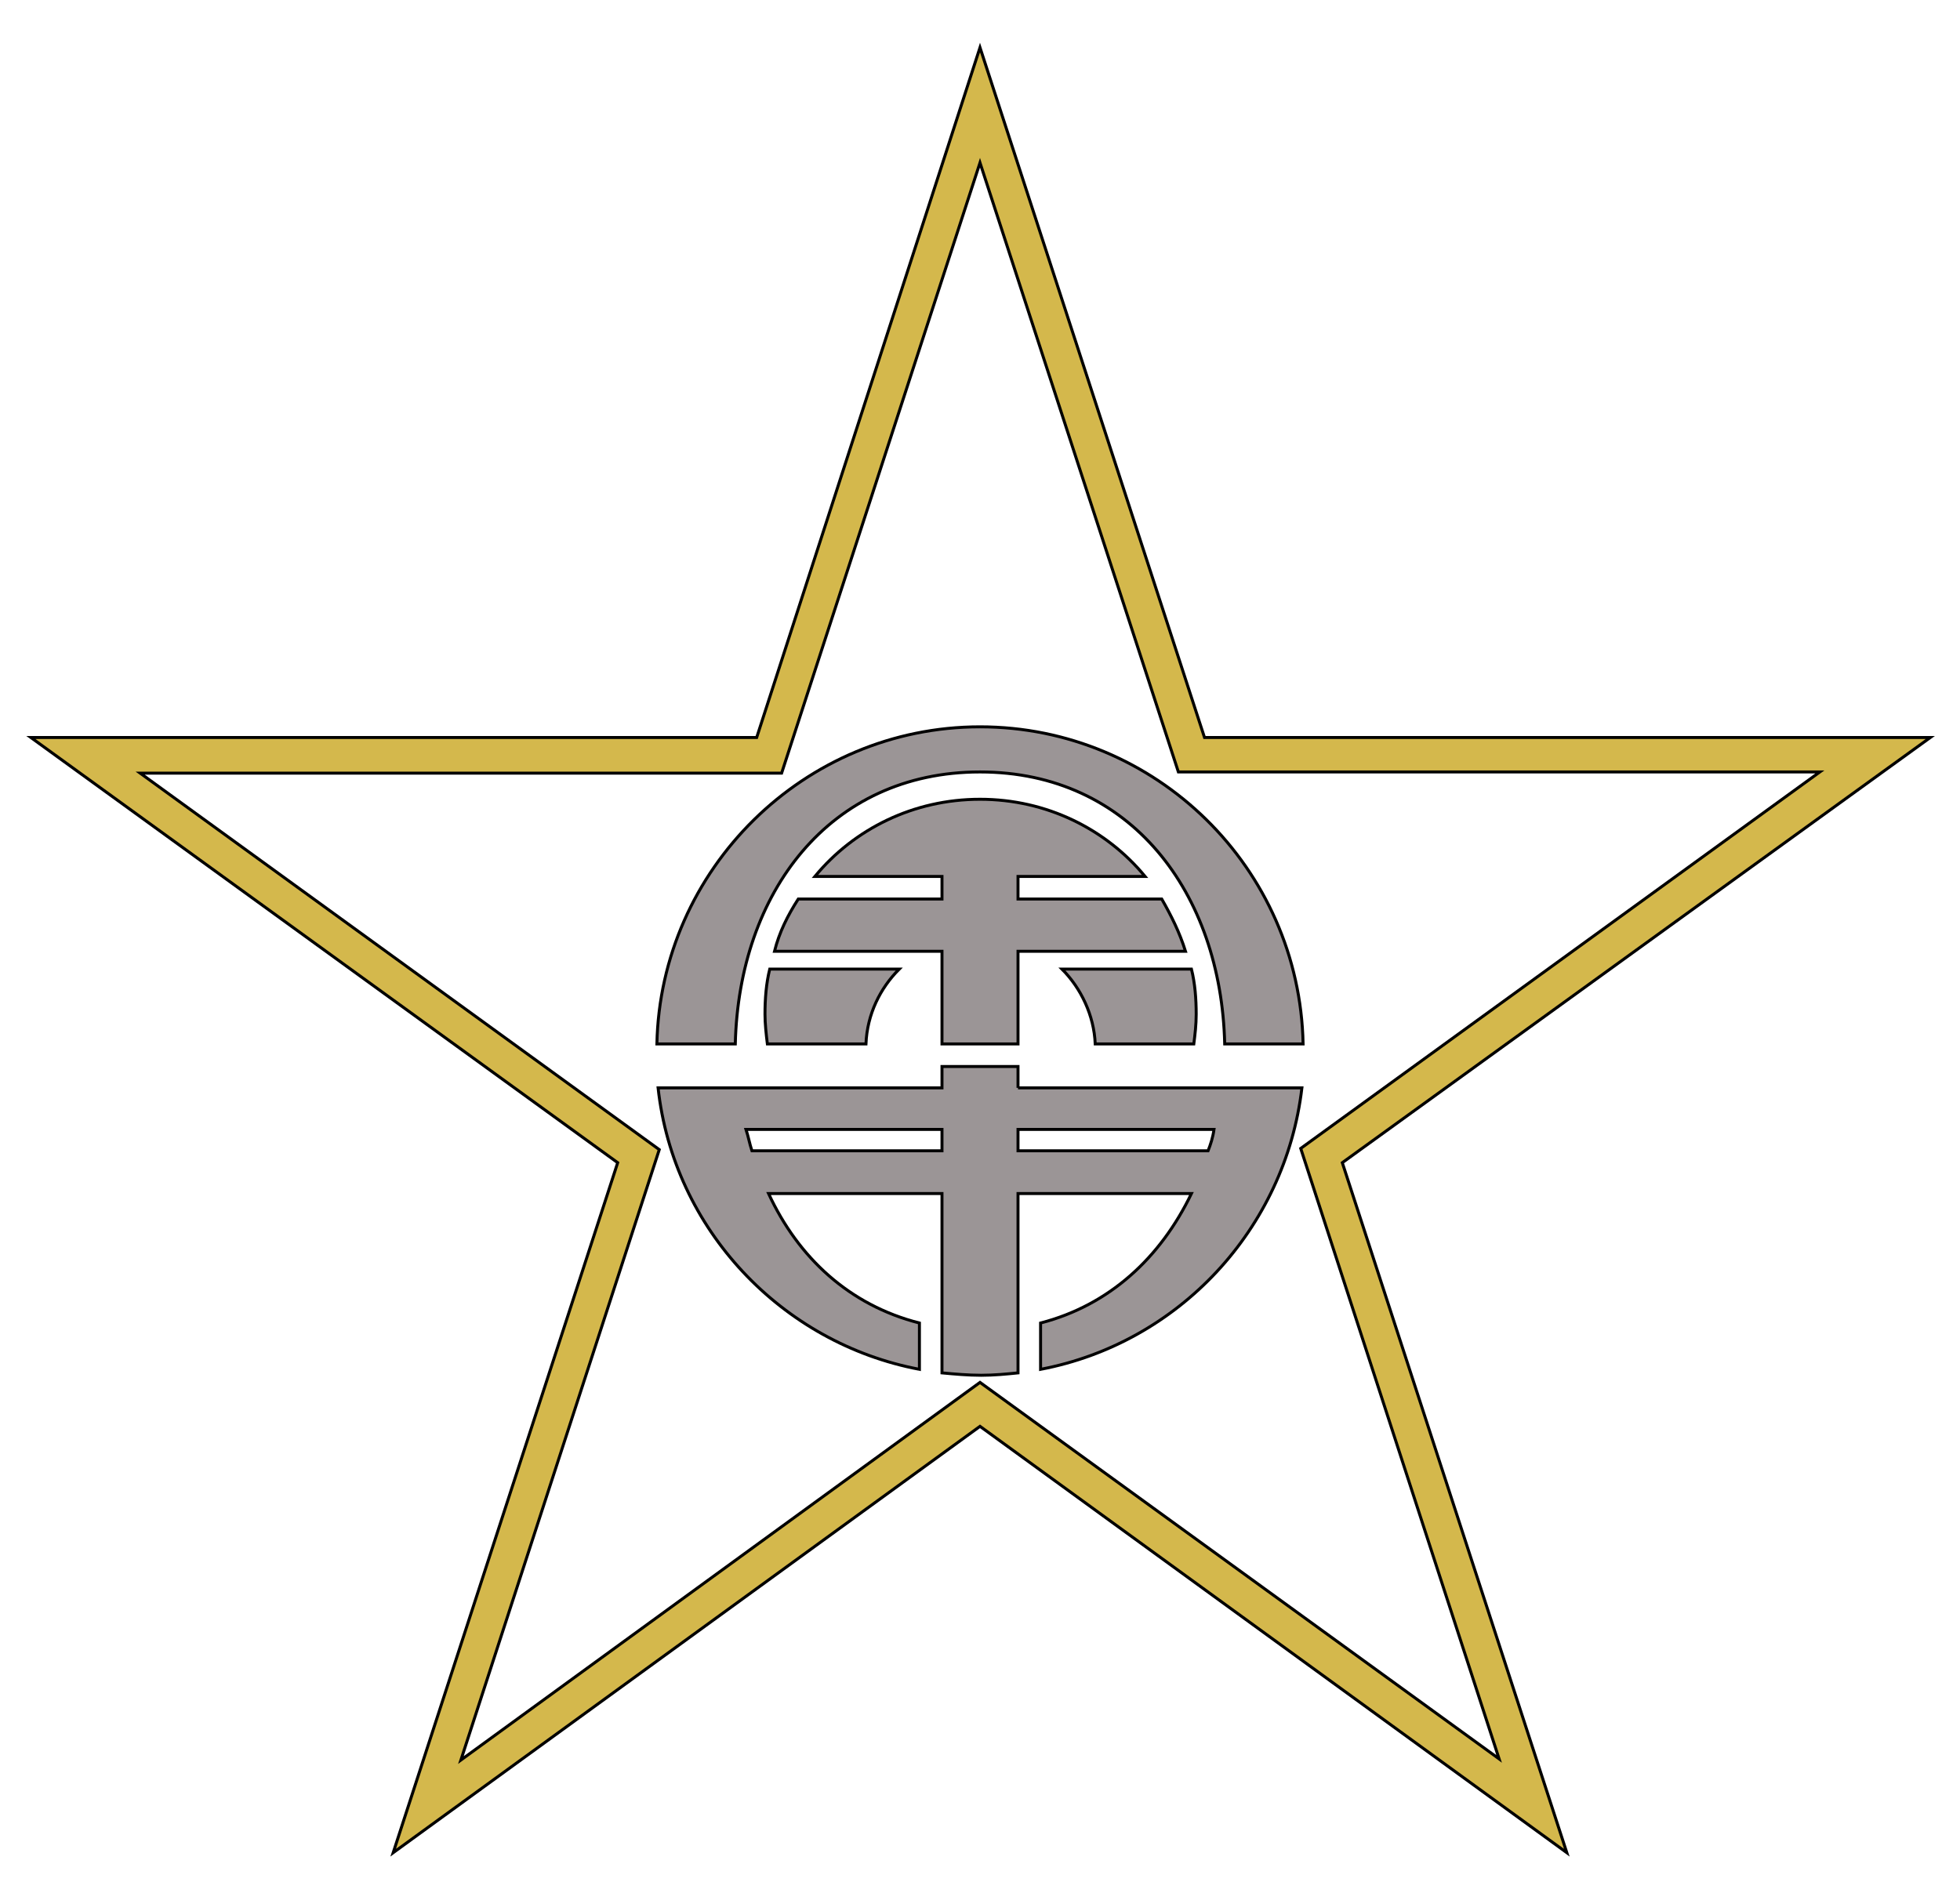
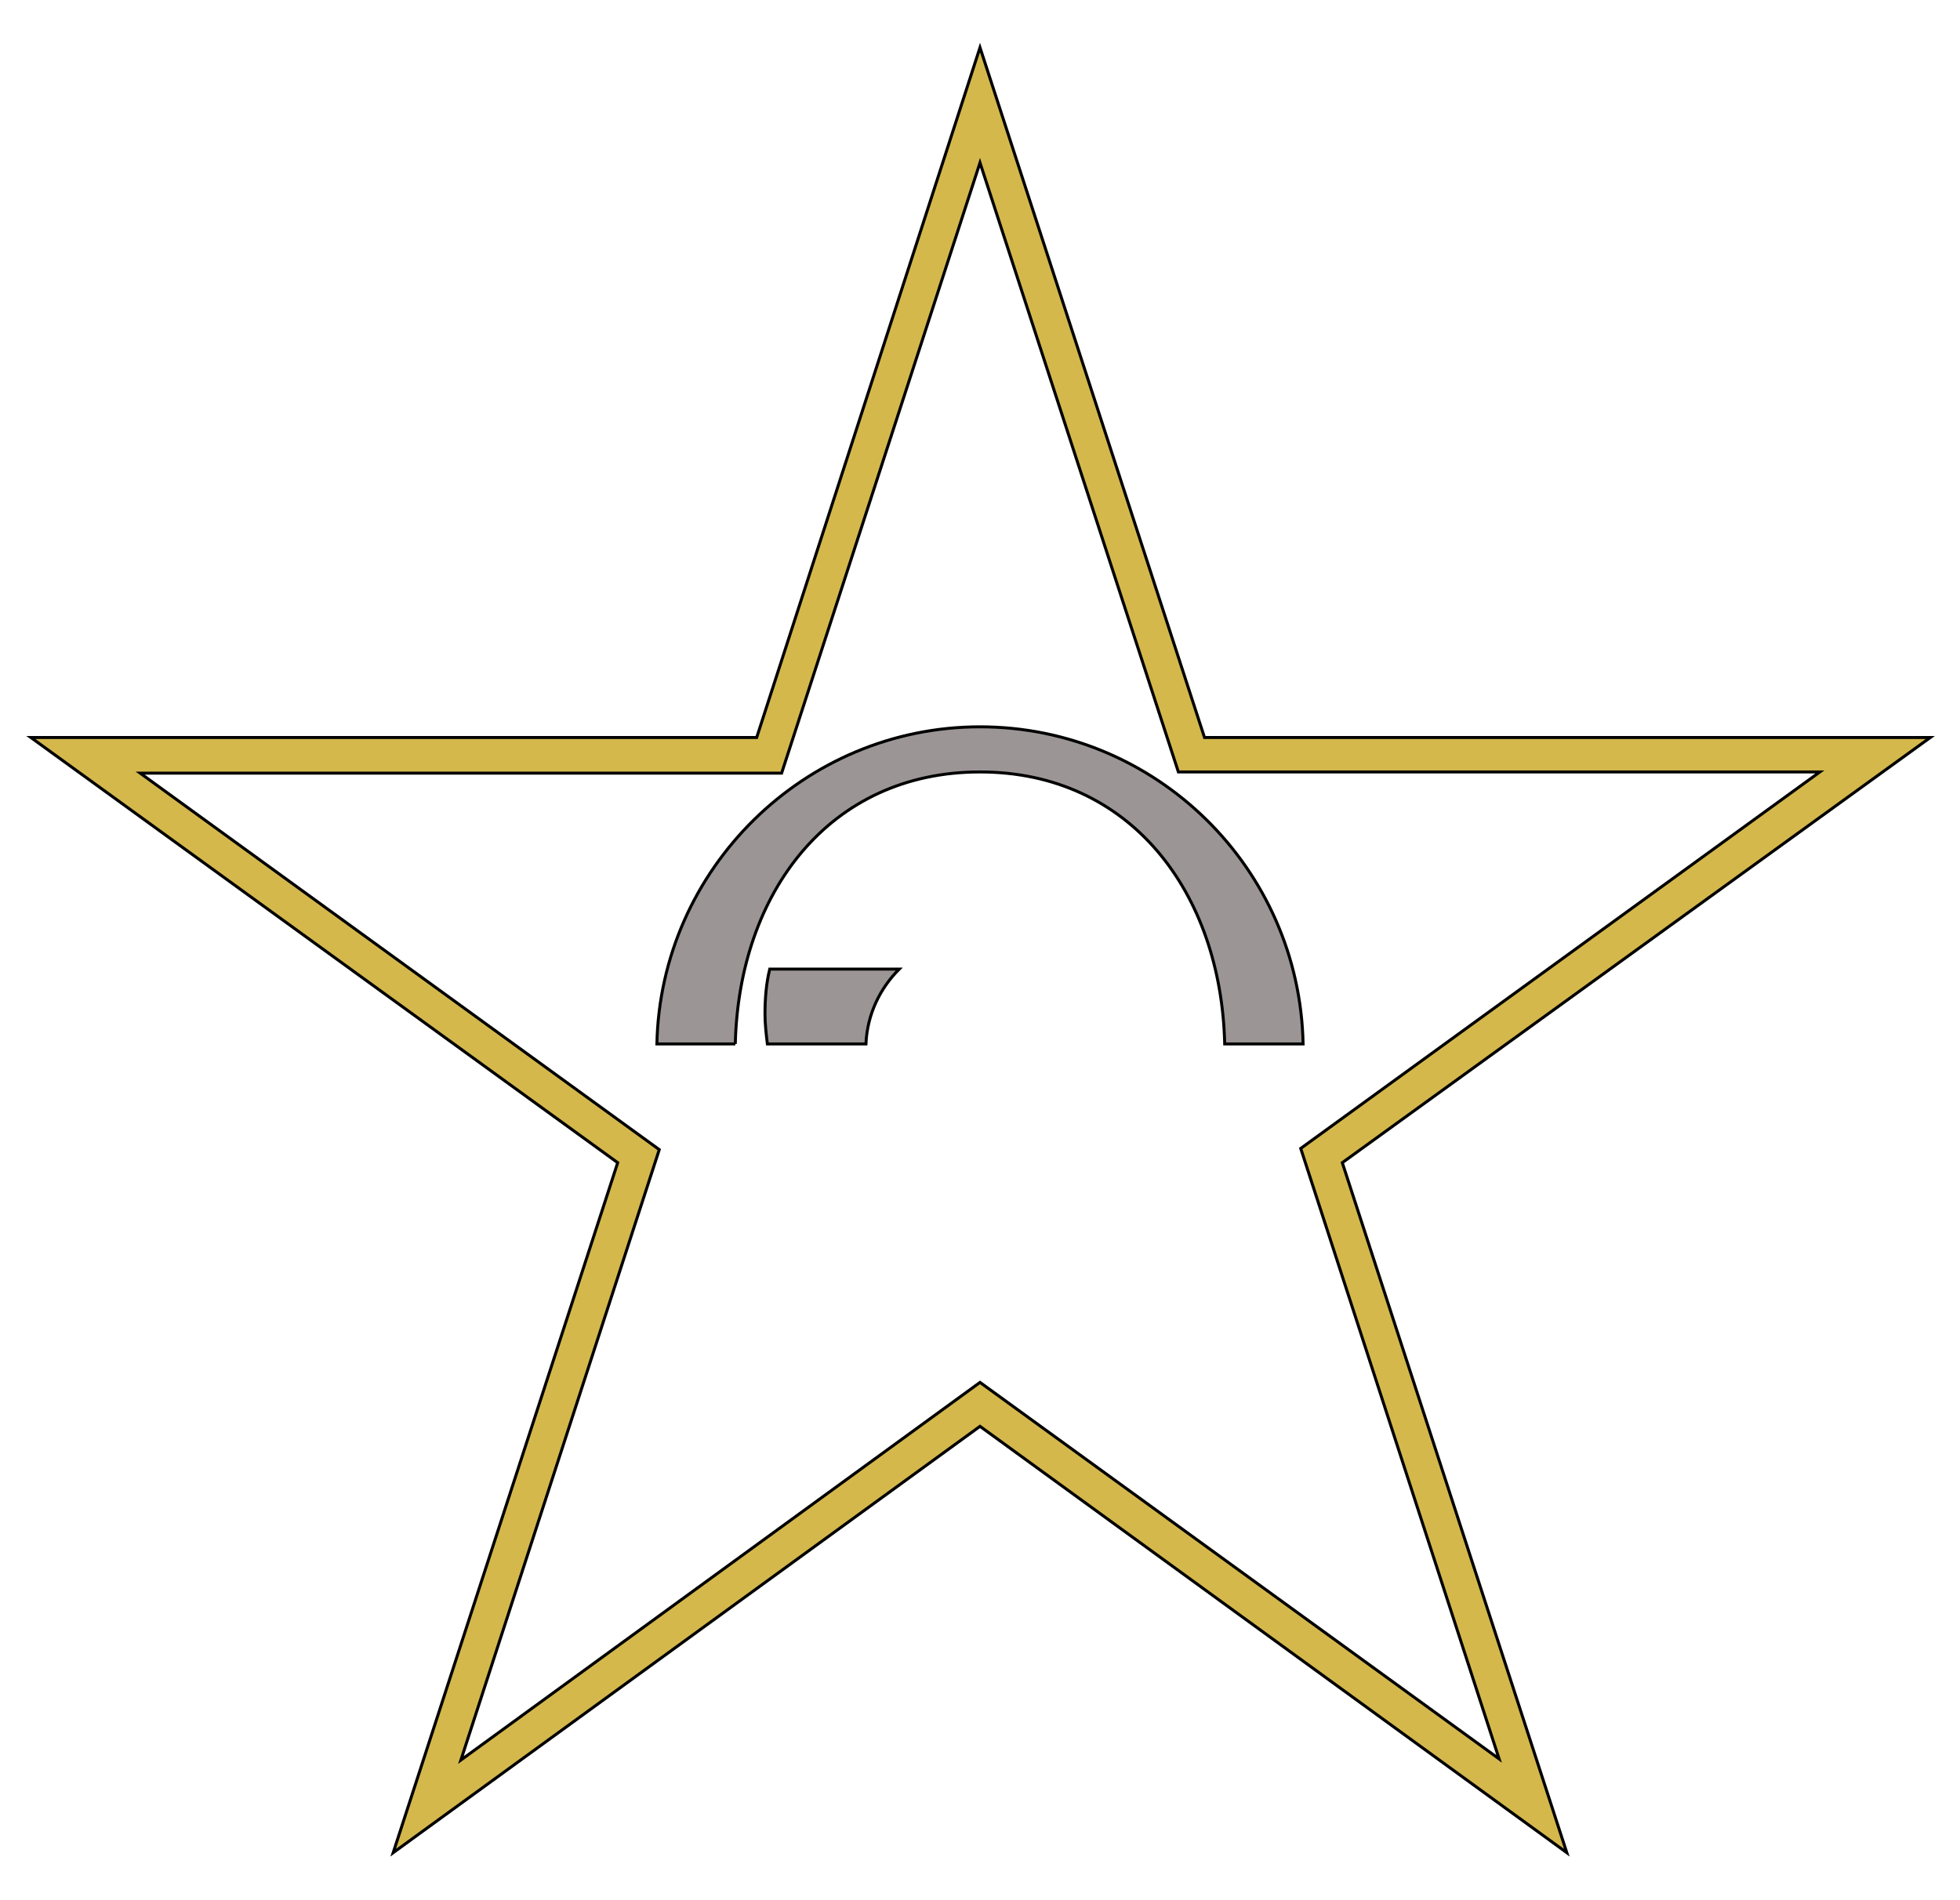
<svg xmlns="http://www.w3.org/2000/svg" enable-background="new 0 0 165 160" version="1.1" viewBox="0 0 165 160" xml:space="preserve">
  <style type="text/css">
	.st0{fill:#D4B84C;stroke:#000000;stroke-width:0.25;stroke-miterlimit:10;}
	.st1{fill:#9B9596;stroke:#000000;stroke-width:0.25;stroke-miterlimit:10;}
</style>
  <path class="st0" d="M33.1,156L52,97.9L2.6,62.1h61.1L82.5,4l18.9,58.1h61.1L113,97.9l18.9,58.1l-49.4-35.9L33.1,156z M82.5,116.4   l43.7,31.7l-16.7-51.4l43.7-31.7h-54L82.5,13.7L65.8,65.1h-54l43.7,31.7l-16.7,51.4L82.5,116.4z" />
-   <path class="st1" d="m61.9 87.9c0.3-12.7 7.9-22.9 20.6-22.9s20.3 10.2 20.6 22.9h6.6c-0.3-14.8-12.4-26.7-27.2-26.7s-26.9 12-27.2 26.7h6.6z" />
+   <path class="st1" d="m61.9 87.9c0.3-12.7 7.9-22.9 20.6-22.9s20.3 10.2 20.6 22.9h6.6c-0.3-14.8-12.4-26.7-27.2-26.7s-26.9 12-27.2 26.7h6.6" />
  <path class="st1" d="M64.8,81.6c-0.3,1.2-0.4,2.5-0.4,3.8c0,0.8,0.1,1.7,0.2,2.5h8.3c0.1-2.5,1.2-4.7,2.8-6.3H64.8z" />
-   <path class="st1" d="M89.4,81.6c1.6,1.6,2.7,3.9,2.8,6.3h8.3c0.1-0.8,0.2-1.6,0.2-2.5c0-1.3-0.1-2.6-0.4-3.8H89.4z" />
-   <path class="st1" d="m85.7 80.1h14.1c-0.5-1.6-1.2-3-2-4.4h-12.1v-1.9h10.7c-3.3-4-8.3-6.5-13.9-6.5s-10.6 2.5-13.9 6.5h10.7v1.9h-12.1c-0.9 1.4-1.6 2.8-2 4.4h14.1v7.8h6.4v-7.8z" />
-   <path class="st1" d="m85.7 91.6v-1.8h-6.4v1.8h-23.9c1.3 11.9 10.4 21.5 22 23.7v-3.9c-5.9-1.5-10.2-5.5-12.7-10.9h14.6v15.1c1.1 0.1 2.2 0.2 3.3 0.2s2.1-0.1 3.1-0.2v-15.1h14.6c-2.6 5.4-6.9 9.4-12.7 10.9v3.9c11.6-2.2 20.6-11.8 22-23.7h-23.9zm-22.4 5.3c-0.2-0.6-0.3-1.2-0.5-1.8h16.5v1.8h-16zm38.4 0h-16v-1.8h16.5c-0.1 0.7-0.3 1.3-0.5 1.8z" />
</svg>